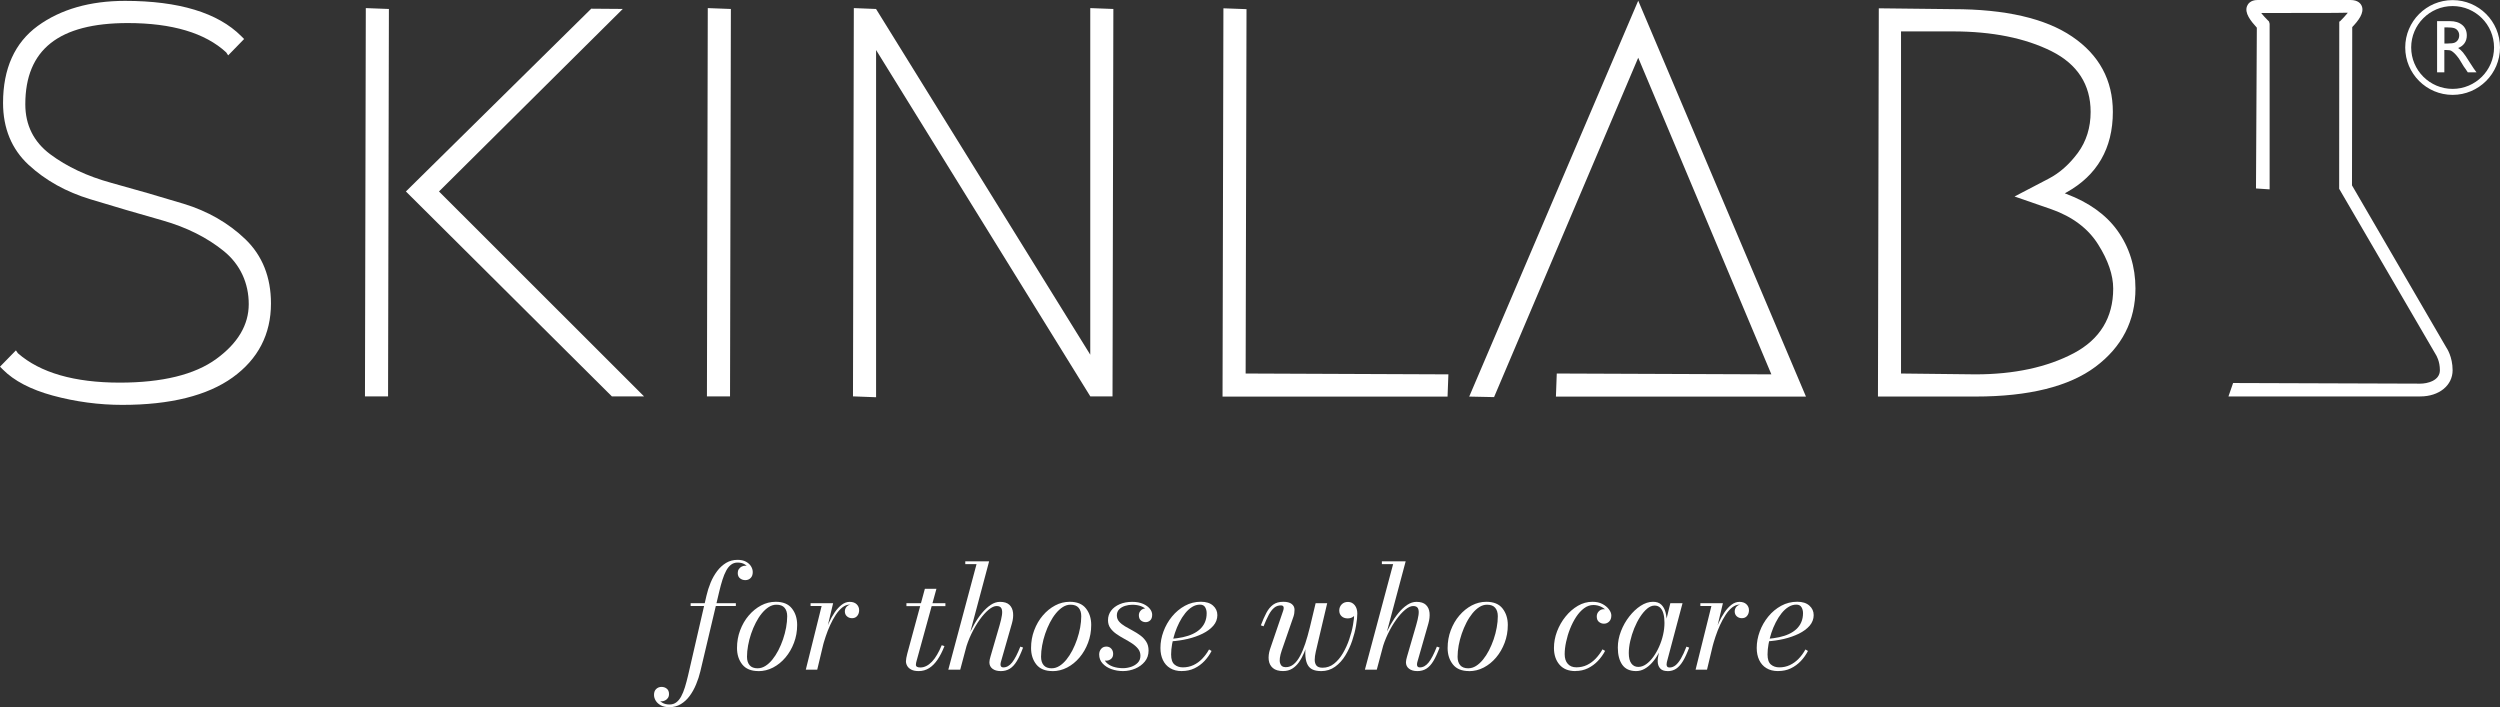
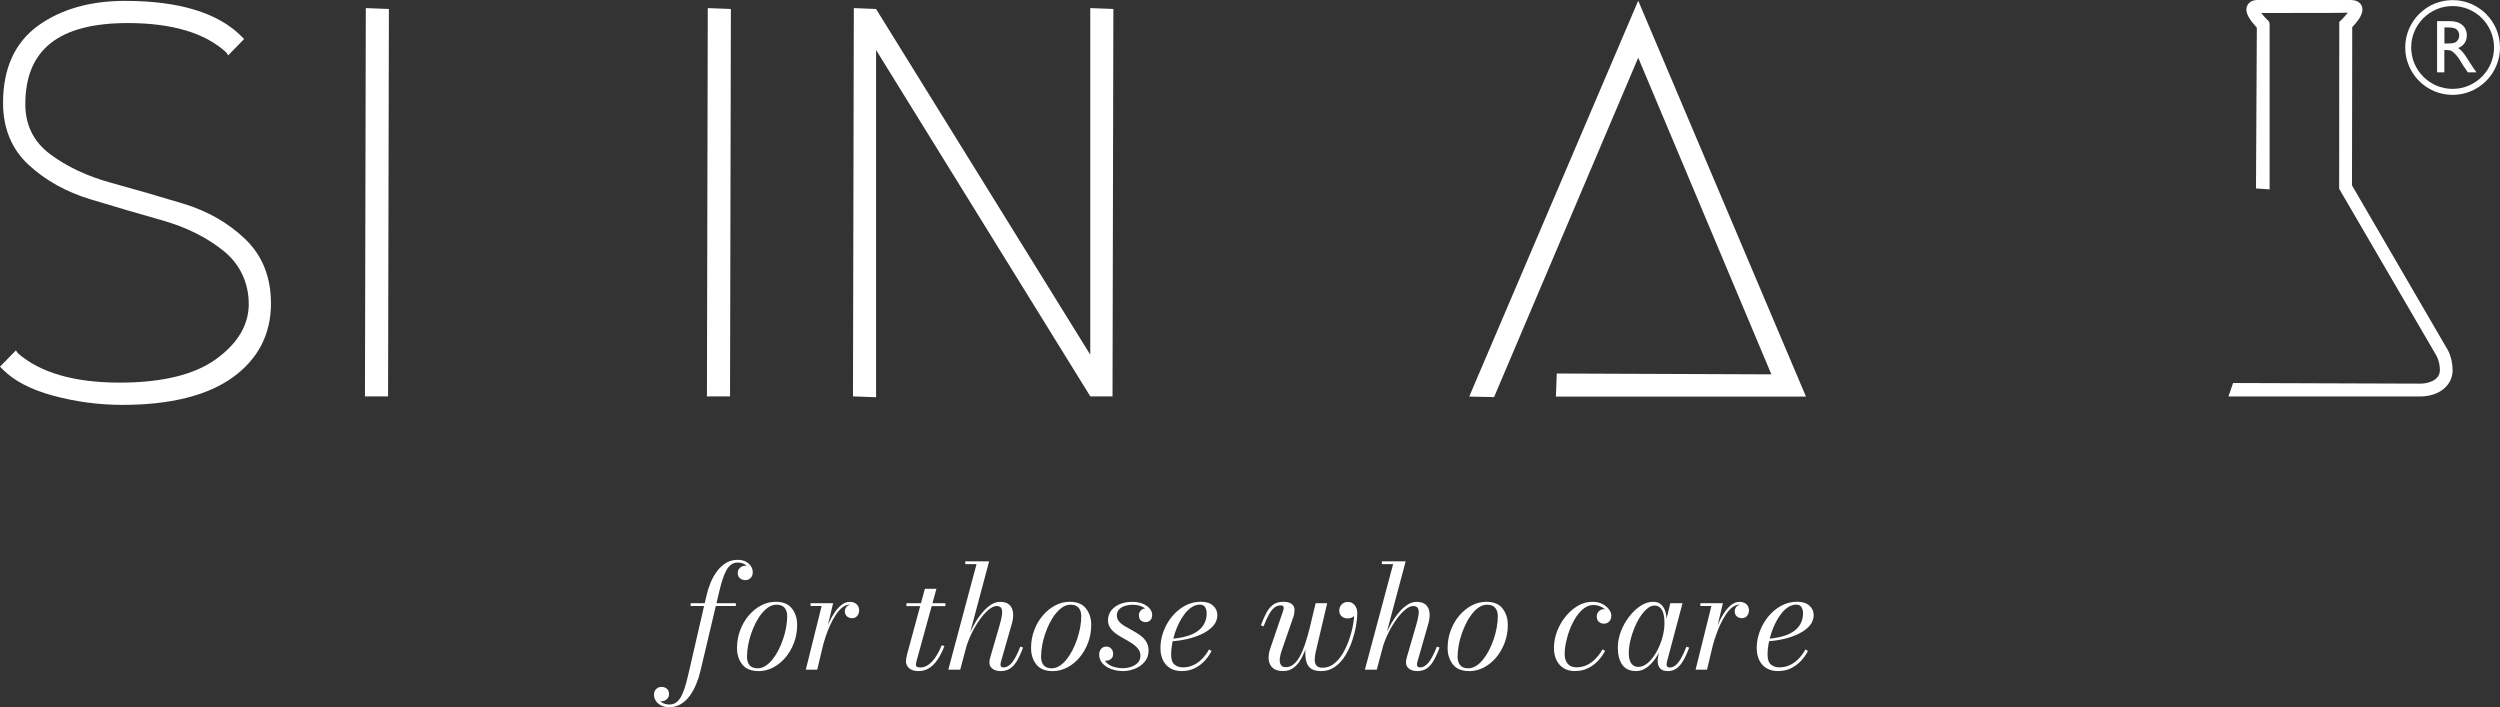
<svg xmlns="http://www.w3.org/2000/svg" id="Warstwa_1" viewBox="0 0 713.29 201.77">
  <rect x="0" y="0" width="713.29" height="201.77" fill="#333333" stroke="none" />
  <path d="M699.77,27.07c-7.46,0-13.52-6.07-13.52-13.52S692.31.03,699.77.03s13.52,6.06,13.52,13.52-6.06,13.52-13.52,13.52ZM699.77,1.73c-6.52,0-11.82,5.3-11.82,11.81s5.3,11.82,11.82,11.82,11.82-5.3,11.82-11.82-5.3-11.81-11.82-11.81Z" style="fill:#fff;" />
  <path d="M695.34,20.64V6.03h3.66c1.48,0,2.65.37,3.52,1.1s1.3,1.72,1.3,2.97c0,.85-.21,1.59-.64,2.21s-1.04,1.08-1.83,1.39c.47.31.92.72,1.37,1.25s1.07,1.45,1.88,2.77c.51.83.92,1.45,1.22,1.87l.77,1.05h-2.49l-.64-.96s-.06-.09-.13-.18l-.41-.58-.65-1.07-.7-1.14c-.43-.6-.83-1.08-1.19-1.43s-.68-.61-.97-.77c-.29-.16-.78-.24-1.46-.24h-.54v6.36h-2.09.02ZM698.06,7.81h-.63v4.61h.79c1.06,0,1.79-.09,2.18-.27s.7-.45.92-.82.33-.78.33-1.25-.12-.88-.37-1.25c-.24-.37-.59-.64-1.03-.79-.44-.15-1.18-.23-2.2-.23h.01Z" style="fill:#fff;" />
  <path d="M34.92,115.52c-6.67,0-13.35-.89-19.88-2.66-6.25-1.71-11.03-4.2-14.22-7.42l-.82-.82,4.54-4.65.56.81c6.36,5.57,16.14,8.39,29.05,8.39,12.14,0,21.41-2.27,27.56-6.76,6.14-4.46,9.26-9.72,9.26-15.64s-2.38-11.27-7.08-15.1c-4.75-3.87-10.64-6.82-17.49-8.77-6.99-1.97-13.94-4.01-20.65-6.06-6.86-2.07-12.78-5.37-17.58-9.8C3.33,42.56.87,36.62.87,29.36.87,19.58,4.2,12.2,10.77,7.4,17.3,2.65,25.68.25,35.68.25c15.34,0,26.5,3.39,33.15,10.06l.82.82-4.55,4.67-.56-.85c-6-5.55-15.45-8.37-28.09-8.37-19.67,0-29.23,7.58-29.23,23.17,0,5.92,2.38,10.71,7.07,14.23,4.76,3.57,10.63,6.32,17.45,8.19,6.81,1.87,13.76,3.88,20.65,5.97,6.88,2.09,12.81,5.5,17.62,10.12,4.84,4.66,7.3,10.82,7.3,18.32,0,8.79-3.68,15.89-10.93,21.11-7.22,5.19-17.8,7.83-31.46,7.83Z" style="fill:#fff;" />
-   <polygon points="174.57 113.09 115.81 54.63 168.69 2.48 177.69 2.55 125.25 54.63 183.75 113.09 174.57 113.09" style="fill:#fff;" />
  <polygon points="104.13 113.09 104.37 2.31 110.96 2.56 110.72 113.09 104.13 113.09" style="fill:#fff;" />
  <polygon points="201.7 113.09 201.94 2.31 208.53 2.56 208.29 113.09 201.7 113.09" style="fill:#fff;" />
  <polygon points="243.37 113.09 243.61 2.31 249.95 2.56 311.07 101.2 311.07 2.31 317.66 2.56 317.42 113.09 311.08 113.09 249.96 14.27 249.96 113.34 243.37 113.09" style="fill:#fff;" />
-   <polygon points="348.81 113.15 349.06 2.37 355.65 2.61 355.4 106.57 413.25 106.81 413.01 113.15 348.81 113.15" style="fill:#fff;" />
  <polygon points="419.19 113.15 467.41 .2 515.27 113.15 443.93 113.15 444.17 106.57 505.4 106.81 467.41 16.47 426.28 113.3 419.19 113.15" style="fill:#fff;" />
-   <path d="M535.81,113.15l.24-110.78,21.17.24c14.91,0,26.35,2.63,34,7.83,7.71,5.22,11.61,12.45,11.61,21.48,0,10.38-4.46,18.11-13.25,22.98l-.46.26.49.19c6.39,2.41,11.26,5.91,14.49,10.39,3.43,4.77,5.18,10.35,5.18,16.58,0,9.16-3.84,16.67-11.4,22.32-7.53,5.64-19.04,8.5-34.21,8.5h-27.86,0ZM542.39,106.57l21.27.24c11.01,0,20.42-2.03,27.99-6.02,7.49-3.96,11.28-10.17,11.28-18.45,0-3.85-1.45-8.1-4.31-12.62-2.84-4.52-7.31-7.89-13.28-10l-10.56-3.66,9.77-5.1c3.09-1.61,5.89-4.09,8.32-7.38,2.4-3.28,3.62-7.2,3.62-11.65,0-7.78-3.76-13.61-11.18-17.33-7.49-3.74-16.94-5.64-28.09-5.64h-14.83v97.6h0Z" style="fill:#fff;" />
  <path d="M635.82,113.09l1.32-3.81,53.42.18c1.93,0,5.58-.8,5.58-3.84,0-2.56-1.02-4.25-1.23-4.56l-27.51-47.2.03-47.67.28-.18c.84-.84,1.42-1.49,1.82-1.97l.33-.41h-.53c-1.63.05-4.12.06-7.95.06l-16.22.02.33.4c.36.43.84.98,1.53,1.66l.36.36.18.66v47.24l-3.89-.26.24-45.87c-1.76-1.94-3.6-4.22-2.78-6.19.21-.52.92-1.71,2.99-1.71h26.49c2.21,0,2.97,1.08,3.23,1.71.82,1.97-1.02,4.25-2.71,6.02l-.07,45.16,26.85,46.15c.2.29,1.86,2.74,1.86,6.6,0,4.33-3.87,7.47-9.21,7.47h-54.73v-.02h0Z" style="fill:#fff;" />
  <path d="M190.96,201.77c-.96,0-1.76-.17-2.41-.52-.64-.35-1.13-.79-1.46-1.33-.33-.54-.49-1.09-.49-1.65,0-.74.21-1.31.63-1.7.42-.39.92-.59,1.51-.59s1.08.17,1.5.51c.43.33.64.85.64,1.53,0,.45-.11.84-.33,1.14-.22.31-.49.54-.82.7-.33.16-.66.24-.99.24s-.67-.07-.99-.22c-.32-.14-.58-.35-.79-.62s-.32-.6-.32-1h.8c0,.34.13.73.38,1.15.26.43.65.8,1.18,1.11s1.21.48,2.04.48c.73,0,1.36-.2,1.89-.59.54-.39,1.01-.96,1.41-1.69.4-.74.76-1.61,1.07-2.62.31-1.01.61-2.12.9-3.35l5.25-22.78c.29-1.28.69-2.52,1.19-3.74s1.13-2.31,1.86-3.29c.73-.97,1.59-1.75,2.55-2.34.97-.58,2.06-.87,3.27-.87.95,0,1.74.17,2.39.52.65.35,1.13.79,1.46,1.33s.49,1.09.49,1.65c0,.72-.2,1.27-.6,1.68-.4.4-.91.61-1.52.61-.58,0-1.08-.17-1.51-.51-.43-.33-.65-.85-.65-1.53,0-.43.1-.79.31-1.1.21-.31.48-.55.8-.72.33-.17.68-.26,1.05-.26.21,0,.43.04.68.13.25.08.48.2.69.35s.38.34.51.57c.13.22.2.49.2.79h-.78c0-.35-.13-.75-.38-1.17s-.64-.79-1.16-1.1c-.52-.31-1.18-.46-1.98-.46-.7,0-1.31.2-1.84.6s-.99.96-1.39,1.7-.76,1.61-1.08,2.63c-.32,1.02-.63,2.14-.92,3.38l-5.38,22.72c-.3,1.26-.7,2.5-1.21,3.71-.5,1.22-1.11,2.32-1.83,3.3s-1.57,1.76-2.54,2.35-2.07.87-3.3.87ZM197.05,172.91v-.8h12.9v.8h-12.9Z" style="fill:#fff;" />
  <path d="M216.39,191.47c-2.07,0-3.61-.63-4.61-1.89-1-1.26-1.5-2.82-1.5-4.67s.3-3.49.9-5.09c.6-1.59,1.41-3,2.45-4.21,1.04-1.22,2.21-2.17,3.53-2.87s2.71-1.04,4.16-1.04c2.09,0,3.63.63,4.63,1.91,1,1.27,1.49,2.83,1.49,4.69s-.3,3.49-.9,5.09c-.6,1.59-1.41,3-2.44,4.21-1.03,1.22-2.21,2.17-3.53,2.86-1.32.68-2.72,1.03-4.17,1.03ZM216.19,190.67c.75,0,1.48-.22,2.18-.66.7-.44,1.37-1.04,1.99-1.81.62-.76,1.19-1.65,1.71-2.64.51-1,.96-2.05,1.34-3.16.38-1.11.67-2.23.88-3.36.2-1.12.31-2.2.31-3.22s-.25-1.82-.75-2.41c-.5-.59-1.28-.88-2.32-.88-.76,0-1.48.22-2.18.66-.7.44-1.36,1.05-1.99,1.81-.63.77-1.2,1.65-1.71,2.65-.52.99-.96,2.05-1.34,3.16-.38,1.11-.67,2.23-.87,3.36-.21,1.12-.31,2.2-.31,3.22s.25,1.82.75,2.41c.5.59,1.27.88,2.32.88Z" style="fill:#fff;" />
  <path d="M229.91,191.06l4.51-18.15h-3.15v-.8h6.43l-4.53,18.95h-3.25ZM234.17,184.78c.25-1.11.56-2.27.95-3.48.38-1.21.83-2.38,1.34-3.52.51-1.13,1.07-2.15,1.7-3.07.63-.91,1.3-1.64,2.02-2.18.72-.55,1.48-.81,2.27-.81.84,0,1.49.23,1.97.69.47.46.71,1.03.71,1.7,0,.63-.18,1.17-.54,1.61-.36.44-.85.66-1.48.66-.59,0-1.08-.18-1.47-.54-.39-.35-.59-.82-.59-1.4,0-.55.19-1.02.56-1.4s.88-.58,1.52-.58c.58,0,1.05.15,1.41.44.36.3.55.7.55,1.21h-.8c0-.44-.16-.81-.46-1.13s-.75-.48-1.33-.48c-.75,0-1.47.26-2.14.79-.67.53-1.3,1.23-1.89,2.12-.58.88-1.12,1.87-1.61,2.94-.49,1.08-.92,2.17-1.29,3.29s-.68,2.16-.93,3.13h-.48Z" style="fill:#fff;" />
  <path d="M262.12,191.47c-.85,0-1.55-.13-2.08-.4s-.93-.62-1.18-1.05-.38-.88-.38-1.35c0-.22.04-.53.1-.93s.16-.8.27-1.21l5.03-18.54h3.3l-5.68,20.64c-.04.15-.08.31-.12.49s-.06.37-.06.56c0,.51.43.76,1.28.76.58,0,1.14-.14,1.69-.42.55-.27,1.08-.68,1.59-1.21.52-.54,1.01-1.2,1.47-1.99.47-.79.91-1.7,1.34-2.73l.78.25c-.59,1.51-1.25,2.8-1.97,3.86s-1.52,1.88-2.41,2.43c-.89.56-1.87.84-2.96.84ZM258.62,172.93v-.82h11.12v.82h-11.12Z" style="fill:#fff;" />
  <path d="M270.57,191.06l8.05-30.1h-3.21v-.8h6.8l-8.24,30.9h-3.4ZM285.5,191.47c-.96,0-1.74-.22-2.33-.67-.59-.45-.88-1.06-.88-1.85,0-.22.03-.47.09-.75.06-.28.14-.59.24-.93l2.59-8.9c.33-1.12.55-2.1.67-2.92.11-.81.06-1.44-.16-1.88-.22-.44-.68-.66-1.38-.66-.66,0-1.41.35-2.26,1.05-.84.7-1.7,1.65-2.55,2.84-.86,1.2-1.65,2.55-2.38,4.06-.73,1.51-1.31,3.09-1.75,4.72h-.47c.29-1.15.69-2.37,1.2-3.64.52-1.28,1.11-2.52,1.79-3.73s1.42-2.3,2.23-3.28,1.64-1.75,2.51-2.34c.87-.58,1.75-.87,2.65-.87,1.2,0,2.09.28,2.69.85.6.57.94,1.32,1.04,2.26.1.93-.01,1.96-.33,3.07l-3.15,11c-.03.09-.05.21-.07.34-.02.13-.03.25-.03.36,0,.55.27.82.8.82.92,0,1.76-.46,2.5-1.39s1.53-2.44,2.36-4.54l.78.27c-.59,1.58-1.18,2.87-1.78,3.86s-1.26,1.71-2,2.17-1.61.69-2.63.69Z" style="fill:#fff;" />
  <path d="M300.29,191.47c-2.07,0-3.61-.63-4.61-1.89-1-1.26-1.5-2.82-1.5-4.67s.3-3.49.9-5.09c.6-1.59,1.41-3,2.45-4.21,1.04-1.22,2.21-2.17,3.53-2.87s2.71-1.04,4.16-1.04c2.09,0,3.63.63,4.63,1.91,1,1.27,1.49,2.83,1.49,4.69s-.3,3.49-.9,5.09c-.6,1.59-1.41,3-2.44,4.21-1.03,1.22-2.21,2.17-3.53,2.86-1.32.68-2.72,1.03-4.17,1.03ZM300.09,190.67c.75,0,1.48-.22,2.18-.66.7-.44,1.37-1.04,1.99-1.81.62-.76,1.19-1.65,1.71-2.64.51-1,.96-2.05,1.34-3.16.38-1.11.67-2.23.88-3.36.2-1.12.31-2.2.31-3.22s-.25-1.82-.75-2.41c-.5-.59-1.28-.88-2.32-.88-.76,0-1.48.22-2.18.66-.7.44-1.36,1.05-1.99,1.81-.63.77-1.2,1.65-1.71,2.65-.52.99-.96,2.05-1.34,3.16-.38,1.11-.67,2.23-.87,3.36-.21,1.12-.31,2.2-.31,3.22s.25,1.82.75,2.41c.5.59,1.27.88,2.32.88Z" style="fill:#fff;" />
  <path d="M320.42,191.47c-1.15,0-2.25-.18-3.28-.55-1.04-.36-1.88-.9-2.54-1.61-.66-.71-.99-1.57-.99-2.58,0-.61.18-1.13.55-1.58s.87-.67,1.52-.67c.56,0,1.02.2,1.38.59s.54.89.54,1.49c0,.63-.2,1.11-.6,1.44-.4.33-.86.5-1.38.5-.36,0-.68-.06-.98-.19-.3-.13-.53-.32-.71-.58-.18-.26-.27-.6-.27-1h1.11c0,.85.25,1.57.75,2.15.5.58,1.18,1.02,2.04,1.32.86.29,1.81.44,2.85.44.77,0,1.53-.13,2.3-.38.76-.26,1.4-.64,1.91-1.17.51-.52.76-1.18.76-2,0-.75-.22-1.41-.67-1.98-.45-.56-1.02-1.07-1.72-1.53-.7-.46-1.45-.9-2.24-1.33s-1.53-.88-2.23-1.37c-.7-.49-1.28-1.05-1.72-1.68-.45-.63-.67-1.38-.67-2.25,0-1.02.29-1.92.88-2.71.59-.79,1.41-1.4,2.45-1.85,1.04-.45,2.24-.67,3.58-.67,1.21,0,2.23.19,3.08.56.85.37,1.49.84,1.94,1.4.45.56.67,1.13.67,1.71,0,.74-.19,1.28-.57,1.62-.38.34-.81.5-1.29.5-.51,0-.96-.16-1.35-.48-.39-.32-.59-.82-.59-1.5,0-.51.18-.96.55-1.35.36-.39.83-.58,1.39-.58.44,0,.85.16,1.24.5.38.34.58.76.58,1.29h-.97c0-.5-.19-.96-.57-1.39-.38-.43-.92-.78-1.62-1.05-.7-.27-1.53-.4-2.49-.4-.7,0-1.39.11-2.06.32s-1.23.54-1.67.99c-.44.44-.66,1.02-.66,1.72s.22,1.28.65,1.77c.43.5.99.94,1.68,1.35s1.42.81,2.2,1.23c.78.41,1.5.87,2.19,1.38.69.51,1.25,1.11,1.68,1.8.43.68.65,1.52.65,2.51,0,1.22-.36,2.27-1.07,3.14-.71.87-1.63,1.54-2.74,2.01-1.11.46-2.27.7-3.46.7Z" style="fill:#fff;" />
  <path d="M337.19,191.47c-1.32,0-2.43-.28-3.34-.84-.91-.55-1.59-1.33-2.06-2.32s-.7-2.14-.7-3.44c0-1.58.29-3.15.87-4.71.58-1.56,1.39-2.98,2.43-4.25s2.27-2.3,3.68-3.07c1.41-.77,2.94-1.15,4.58-1.15,1.48,0,2.63.37,3.45,1.1.82.73,1.23,1.64,1.23,2.72s-.38,2.14-1.15,3.02c-.77.88-1.79,1.64-3.07,2.27s-2.69,1.12-4.24,1.49c-1.55.36-3.11.59-4.68.69v-.7c1.18-.1,2.29-.26,3.31-.48,1.02-.22,1.95-.52,2.78-.91.83-.38,1.55-.86,2.14-1.42.6-.56,1.06-1.22,1.38-1.97.32-.75.48-1.6.48-2.56,0-.64-.15-1.21-.44-1.7-.29-.49-.79-.73-1.47-.73-.78,0-1.53.22-2.24.66-.71.44-1.37,1.04-1.98,1.8-.61.76-1.17,1.63-1.66,2.59s-.91,1.97-1.27,3.04c-.35,1.06-.62,2.12-.8,3.17-.19,1.05-.28,2.04-.28,2.96,0,1.37.32,2.33.96,2.87.64.54,1.44.81,2.4.81,1.08,0,2.09-.22,3.01-.65s1.75-1.03,2.49-1.8c.74-.77,1.4-1.65,1.96-2.66l.72.43c-.54,1.05-1.21,2-2.03,2.87-.82.86-1.76,1.56-2.84,2.08-1.08.52-2.28.78-3.61.78Z" style="fill:#fff;" />
  <path d="M366.17,191.47c-1.32,0-2.32-.29-2.99-.86-.68-.58-1.07-1.34-1.19-2.29-.11-.94.01-1.97.36-3.07l3.77-11.04c.04-.13.08-.26.1-.39s.04-.26.04-.37c0-.48-.26-.72-.78-.72-.74,0-1.39.22-1.93.67-.55.45-1.06,1.11-1.54,2-.47.88-.97,1.98-1.49,3.29l-.78-.27c.52-1.38,1.05-2.56,1.58-3.57s1.18-1.78,1.93-2.33c.75-.55,1.71-.82,2.89-.82,1.07,0,1.87.21,2.41.63s.8.97.8,1.65c0,.31-.02.63-.07.97s-.12.66-.22.94l-3.35,9.68c-.55,1.62-.72,2.83-.49,3.61.22.79.76,1.18,1.62,1.18s1.59-.28,2.27-.84,1.28-1.35,1.82-2.36,1.04-2.19,1.48-3.54c.45-1.35.86-2.82,1.25-4.4h.6c-.32,1.27-.65,2.5-1,3.69-.35,1.19-.74,2.3-1.18,3.34-.44,1.03-.93,1.93-1.49,2.72-.56.78-1.2,1.39-1.93,1.83-.73.44-1.56.66-2.49.66ZM376.93,191.47c-.92,0-1.7-.13-2.33-.4-.63-.27-1.12-.71-1.47-1.32s-.57-1.41-.66-2.41-.04-2.23.14-3.7l2.76-11.54h3.3l-2.66,11.29c-.21.87-.4,1.72-.6,2.57-.2.85-.29,1.61-.3,2.29,0,.68.16,1.22.49,1.64.34.41.93.62,1.76.62,1.21,0,2.3-.38,3.27-1.15s1.81-1.77,2.53-3,1.32-2.55,1.8-3.96c.48-1.4.84-2.76,1.07-4.07.23-1.3.35-2.4.35-3.29,0-.7-.13-1.28-.39-1.75-.26-.46-.72-.7-1.36-.72v-.78c.51,0,.94.13,1.29.38.36.25.63.56.8.92.18.35.27.69.27,1,0,.73-.23,1.31-.71,1.72-.47.42-1.06.63-1.76.63s-1.31-.2-1.75-.62c-.44-.41-.66-.96-.66-1.63s.23-1.27.68-1.74c.45-.47,1.06-.71,1.83-.71s1.41.32,1.91.94c.49.62.73,1.41.73,2.36s-.11,2.05-.35,3.43c-.23,1.38-.6,2.82-1.1,4.31-.5,1.5-1.16,2.91-1.96,4.23-.8,1.32-1.78,2.39-2.93,3.22s-2.48,1.25-4,1.25Z" style="fill:#fff;" />
  <path d="M389.43,191.06l8.05-30.1h-3.21v-.8h6.79l-8.24,30.9h-3.4ZM404.36,191.47c-.96,0-1.74-.22-2.33-.67-.59-.45-.89-1.06-.89-1.85,0-.22.03-.47.09-.75.07-.28.14-.59.24-.93l2.59-8.9c.33-1.12.55-2.1.67-2.92.11-.81.07-1.44-.16-1.88-.22-.44-.68-.66-1.38-.66-.66,0-1.41.35-2.26,1.05-.85.7-1.7,1.65-2.56,2.84-.86,1.2-1.65,2.55-2.38,4.06-.73,1.51-1.31,3.09-1.75,4.72h-.48c.29-1.15.69-2.37,1.2-3.64.52-1.28,1.11-2.52,1.8-3.73.68-1.21,1.42-2.3,2.22-3.28s1.64-1.75,2.51-2.34c.87-.58,1.76-.87,2.65-.87,1.2,0,2.09.28,2.69.85.6.57.94,1.32,1.04,2.26.09.93-.02,1.96-.33,3.07l-3.15,11c-.03.09-.05.21-.07.34s-.03.25-.03.36c0,.55.27.82.81.82.92,0,1.75-.46,2.5-1.39s1.53-2.44,2.36-4.54l.78.27c-.59,1.58-1.18,2.87-1.78,3.86-.6.99-1.27,1.71-2,2.17-.74.46-1.61.69-2.63.69Z" style="fill:#fff;" />
  <path d="M419.15,191.47c-2.08,0-3.61-.63-4.61-1.89-1-1.26-1.51-2.82-1.51-4.67s.3-3.49.9-5.09c.6-1.59,1.41-3,2.45-4.21,1.04-1.22,2.22-2.17,3.53-2.87,1.32-.69,2.71-1.04,4.16-1.04,2.09,0,3.63.63,4.63,1.91.99,1.27,1.5,2.83,1.5,4.69s-.3,3.49-.9,5.09c-.6,1.59-1.41,3-2.44,4.21-1.03,1.22-2.21,2.17-3.53,2.86-1.32.68-2.71,1.03-4.17,1.03ZM418.95,190.67c.75,0,1.48-.22,2.18-.66.7-.44,1.36-1.04,1.99-1.81.62-.76,1.2-1.65,1.71-2.64.51-1,.96-2.05,1.34-3.16.38-1.11.67-2.23.87-3.36.21-1.12.31-2.2.31-3.22s-.25-1.82-.75-2.41-1.27-.88-2.32-.88c-.75,0-1.49.22-2.18.66-.7.44-1.37,1.05-1.99,1.81-.62.77-1.2,1.65-1.71,2.65s-.96,2.05-1.34,3.16c-.38,1.11-.67,2.23-.88,3.36-.2,1.12-.31,2.2-.31,3.22s.25,1.82.75,2.41c.5.59,1.28.88,2.32.88Z" style="fill:#fff;" />
  <path d="M449.49,191.47c-1.98,0-3.49-.61-4.54-1.83-1.05-1.22-1.58-2.81-1.58-4.76,0-1.59.29-3.17.88-4.73.6-1.56,1.4-2.98,2.44-4.25,1.03-1.28,2.2-2.29,3.51-3.06,1.31-.76,2.69-1.14,4.15-1.14,1.12,0,2.09.21,2.89.65.8.43,1.42.95,1.85,1.55.44.61.65,1.17.65,1.71,0,.73-.2,1.3-.61,1.71-.4.42-.91.63-1.51.63-.51,0-.98-.17-1.4-.5s-.64-.85-.64-1.57c0-.56.19-1.04.58-1.45.38-.4.84-.61,1.36-.61.4,0,.76.05,1.09.14.33.1.59.27.79.53.2.25.3.62.3,1.1h-.79c0-.43-.19-.87-.57-1.33-.39-.46-.9-.85-1.55-1.16s-1.38-.48-2.18-.48c-.93,0-1.82.31-2.65.93s-1.58,1.44-2.26,2.47c-.67,1.03-1.25,2.16-1.74,3.4-.49,1.23-.86,2.48-1.13,3.75-.27,1.26-.4,2.42-.4,3.48,0,1.17.29,2.09.88,2.75.58.67,1.4,1,2.46,1s2.11-.22,3.02-.66c.91-.44,1.74-1.05,2.48-1.82.74-.78,1.39-1.65,1.95-2.65l.74.44c-.54,1.03-1.22,1.98-2.04,2.85-.82.87-1.77,1.57-2.85,2.1-1.08.53-2.28.79-3.59.79Z" style="fill:#fff;" />
  <path d="M466.81,191.47c-1.79,0-3.1-.6-3.95-1.8-.84-1.2-1.27-2.83-1.27-4.89,0-1.58.3-3.14.9-4.69.6-1.55,1.39-2.95,2.38-4.21.99-1.27,2.07-2.28,3.24-3.04,1.17-.76,2.35-1.14,3.51-1.14,1.02,0,1.81.27,2.38.82.57.55.97,1.28,1.21,2.18.23.91.35,1.88.35,2.94,0,.94-.1,1.94-.3,3-.2,1.05-.49,2.09-.86,3.12-.38,1.03-.83,2.01-1.35,2.94-.52.93-1.11,1.75-1.76,2.46-.65.71-1.35,1.28-2.1,1.69s-1.54.62-2.38.62ZM467.43,190.28c.77,0,1.52-.26,2.24-.77s1.41-1.21,2.04-2.08c.63-.87,1.19-1.85,1.67-2.94.48-1.08.86-2.21,1.12-3.37.27-1.17.4-2.3.4-3.4,0-1-.09-1.87-.29-2.6-.19-.73-.49-1.31-.91-1.72s-.95-.62-1.63-.62-1.42.29-2.12.88-1.37,1.38-2,2.35c-.63.98-1.19,2.06-1.67,3.24-.48,1.19-.86,2.4-1.14,3.63-.28,1.23-.42,2.38-.42,3.45,0,1.31.24,2.29.72,2.95s1.14,1,1.98,1ZM475.77,191.47c-.96,0-1.67-.26-2.12-.78-.45-.52-.68-1.2-.68-2.02,0-.23,0-.44.02-.63.02-.19.04-.34.07-.49l.6-3.31,1.05-3.19.6-3.75,1.26-5.19h3.48l-4.47,16.81c-.05.22-.08.44-.08.66,0,.25.06.45.19.62.12.16.34.25.66.25.61,0,1.17-.21,1.69-.62.52-.41,1.04-1.05,1.55-1.92.51-.87,1.04-2.01,1.58-3.41l.78.27c-.59,1.58-1.18,2.87-1.78,3.86-.6.99-1.25,1.71-1.94,2.17-.7.46-1.51.69-2.43.69Z" style="fill:#fff;" />
  <path d="M483.78,191.06l4.51-18.15h-3.15v-.8h6.43l-4.53,18.95h-3.25ZM488.05,184.78c.25-1.11.56-2.27.94-3.48.39-1.21.83-2.38,1.34-3.52.51-1.13,1.08-2.15,1.7-3.07.62-.91,1.29-1.64,2.01-2.18.72-.55,1.48-.81,2.28-.81s1.5.23,1.97.69c.48.46.72,1.03.72,1.7,0,.63-.18,1.17-.54,1.61-.35.44-.85.66-1.48.66-.59,0-1.08-.18-1.47-.54s-.58-.82-.58-1.4c0-.55.19-1.02.55-1.4.37-.38.88-.58,1.53-.58.57,0,1.04.15,1.41.44.37.3.55.7.55,1.21h-.8c0-.44-.15-.81-.46-1.13s-.75-.48-1.33-.48c-.76,0-1.47.26-2.15.79-.67.53-1.3,1.23-1.88,2.12-.58.88-1.12,1.87-1.61,2.94-.49,1.08-.92,2.17-1.29,3.29s-.68,2.16-.93,3.13h-.47Z" style="fill:#fff;" />
  <path d="M507.32,191.47c-1.32,0-2.43-.28-3.34-.84-.91-.55-1.59-1.33-2.06-2.32-.47-.99-.7-2.14-.7-3.44,0-1.58.29-3.15.87-4.71.57-1.56,1.39-2.98,2.43-4.25s2.27-2.3,3.68-3.07,2.94-1.15,4.59-1.15c1.48,0,2.63.37,3.45,1.1.82.73,1.23,1.64,1.23,2.72s-.39,2.14-1.15,3.02c-.77.88-1.8,1.64-3.07,2.27-1.28.62-2.69,1.12-4.24,1.49-1.56.36-3.11.59-4.68.69v-.7c1.18-.1,2.28-.26,3.31-.48,1.02-.22,1.95-.52,2.78-.91s1.55-.86,2.14-1.42c.6-.56,1.06-1.22,1.38-1.97.32-.75.49-1.6.49-2.56,0-.64-.15-1.21-.44-1.7-.3-.49-.79-.73-1.47-.73-.79,0-1.53.22-2.23.66-.71.44-1.37,1.04-1.98,1.8-.61.76-1.16,1.63-1.65,2.59-.5.96-.92,1.97-1.27,3.04s-.62,2.12-.8,3.17c-.19,1.05-.28,2.04-.28,2.96,0,1.37.32,2.33.96,2.87.64.54,1.44.81,2.4.81,1.08,0,2.09-.22,3-.65.92-.43,1.75-1.03,2.5-1.8s1.39-1.65,1.95-2.66l.72.43c-.54,1.05-1.21,2-2.03,2.87-.82.86-1.77,1.56-2.84,2.08-1.08.52-2.28.78-3.61.78Z" style="fill:#fff;" />
</svg>